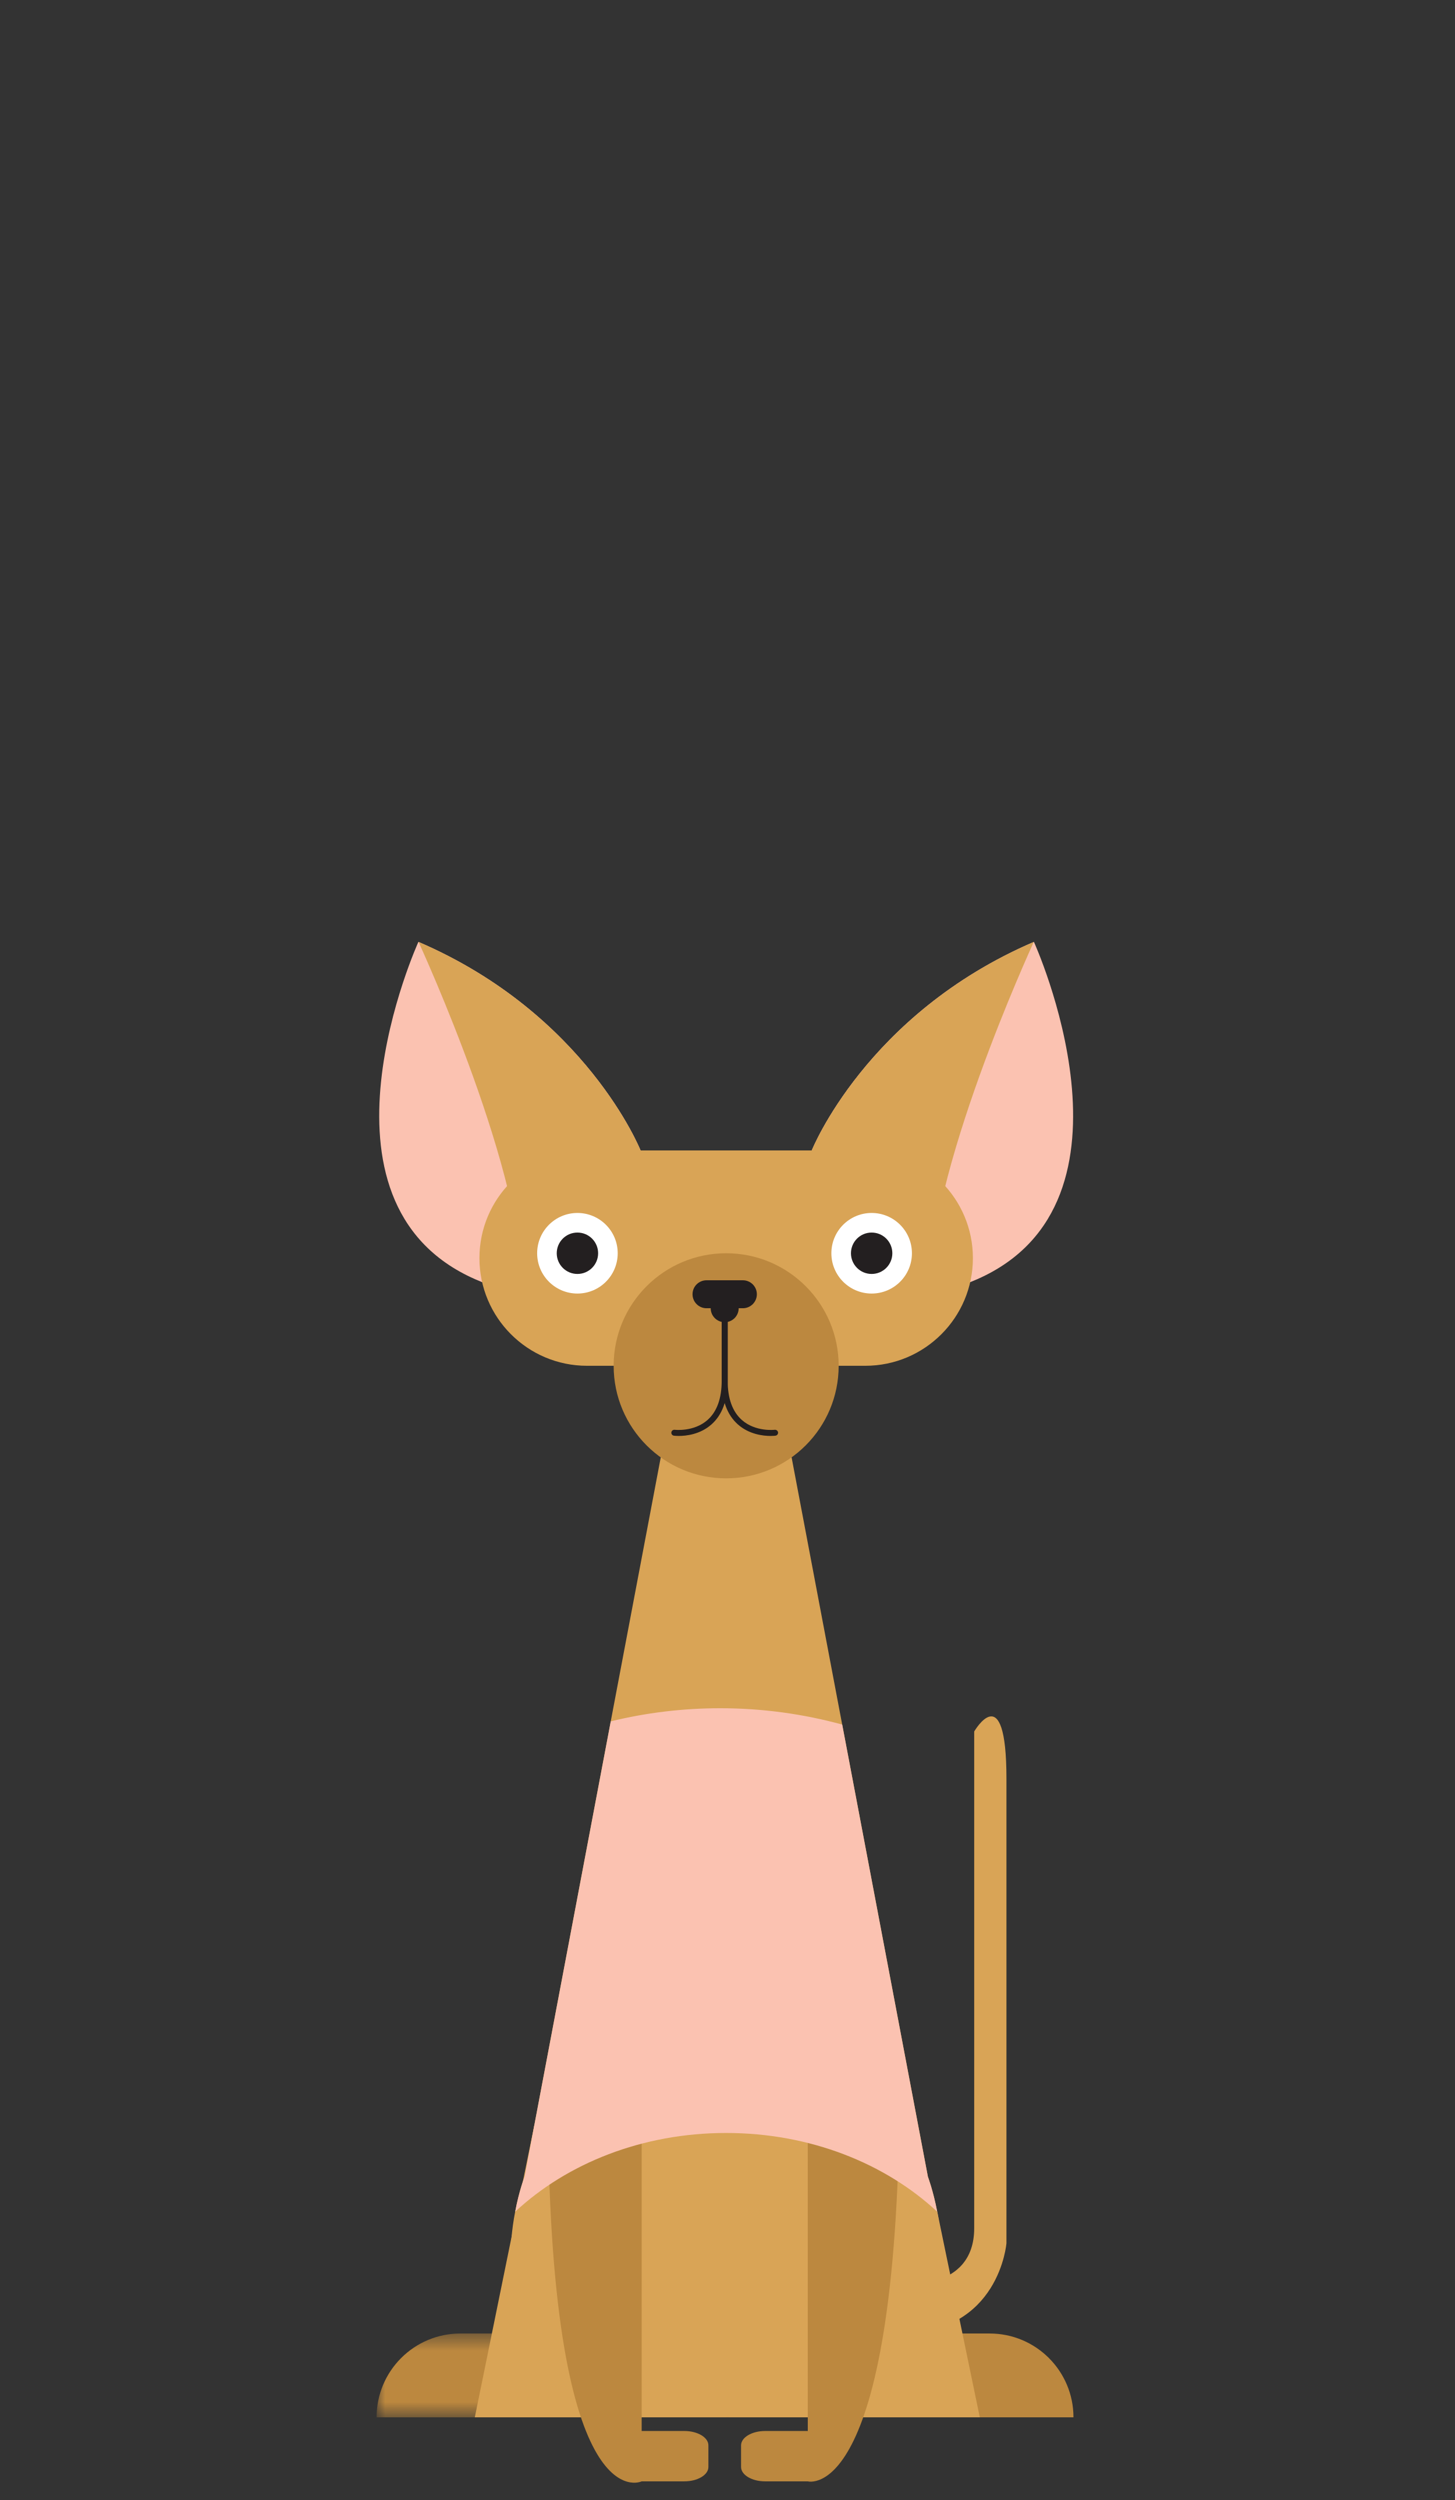
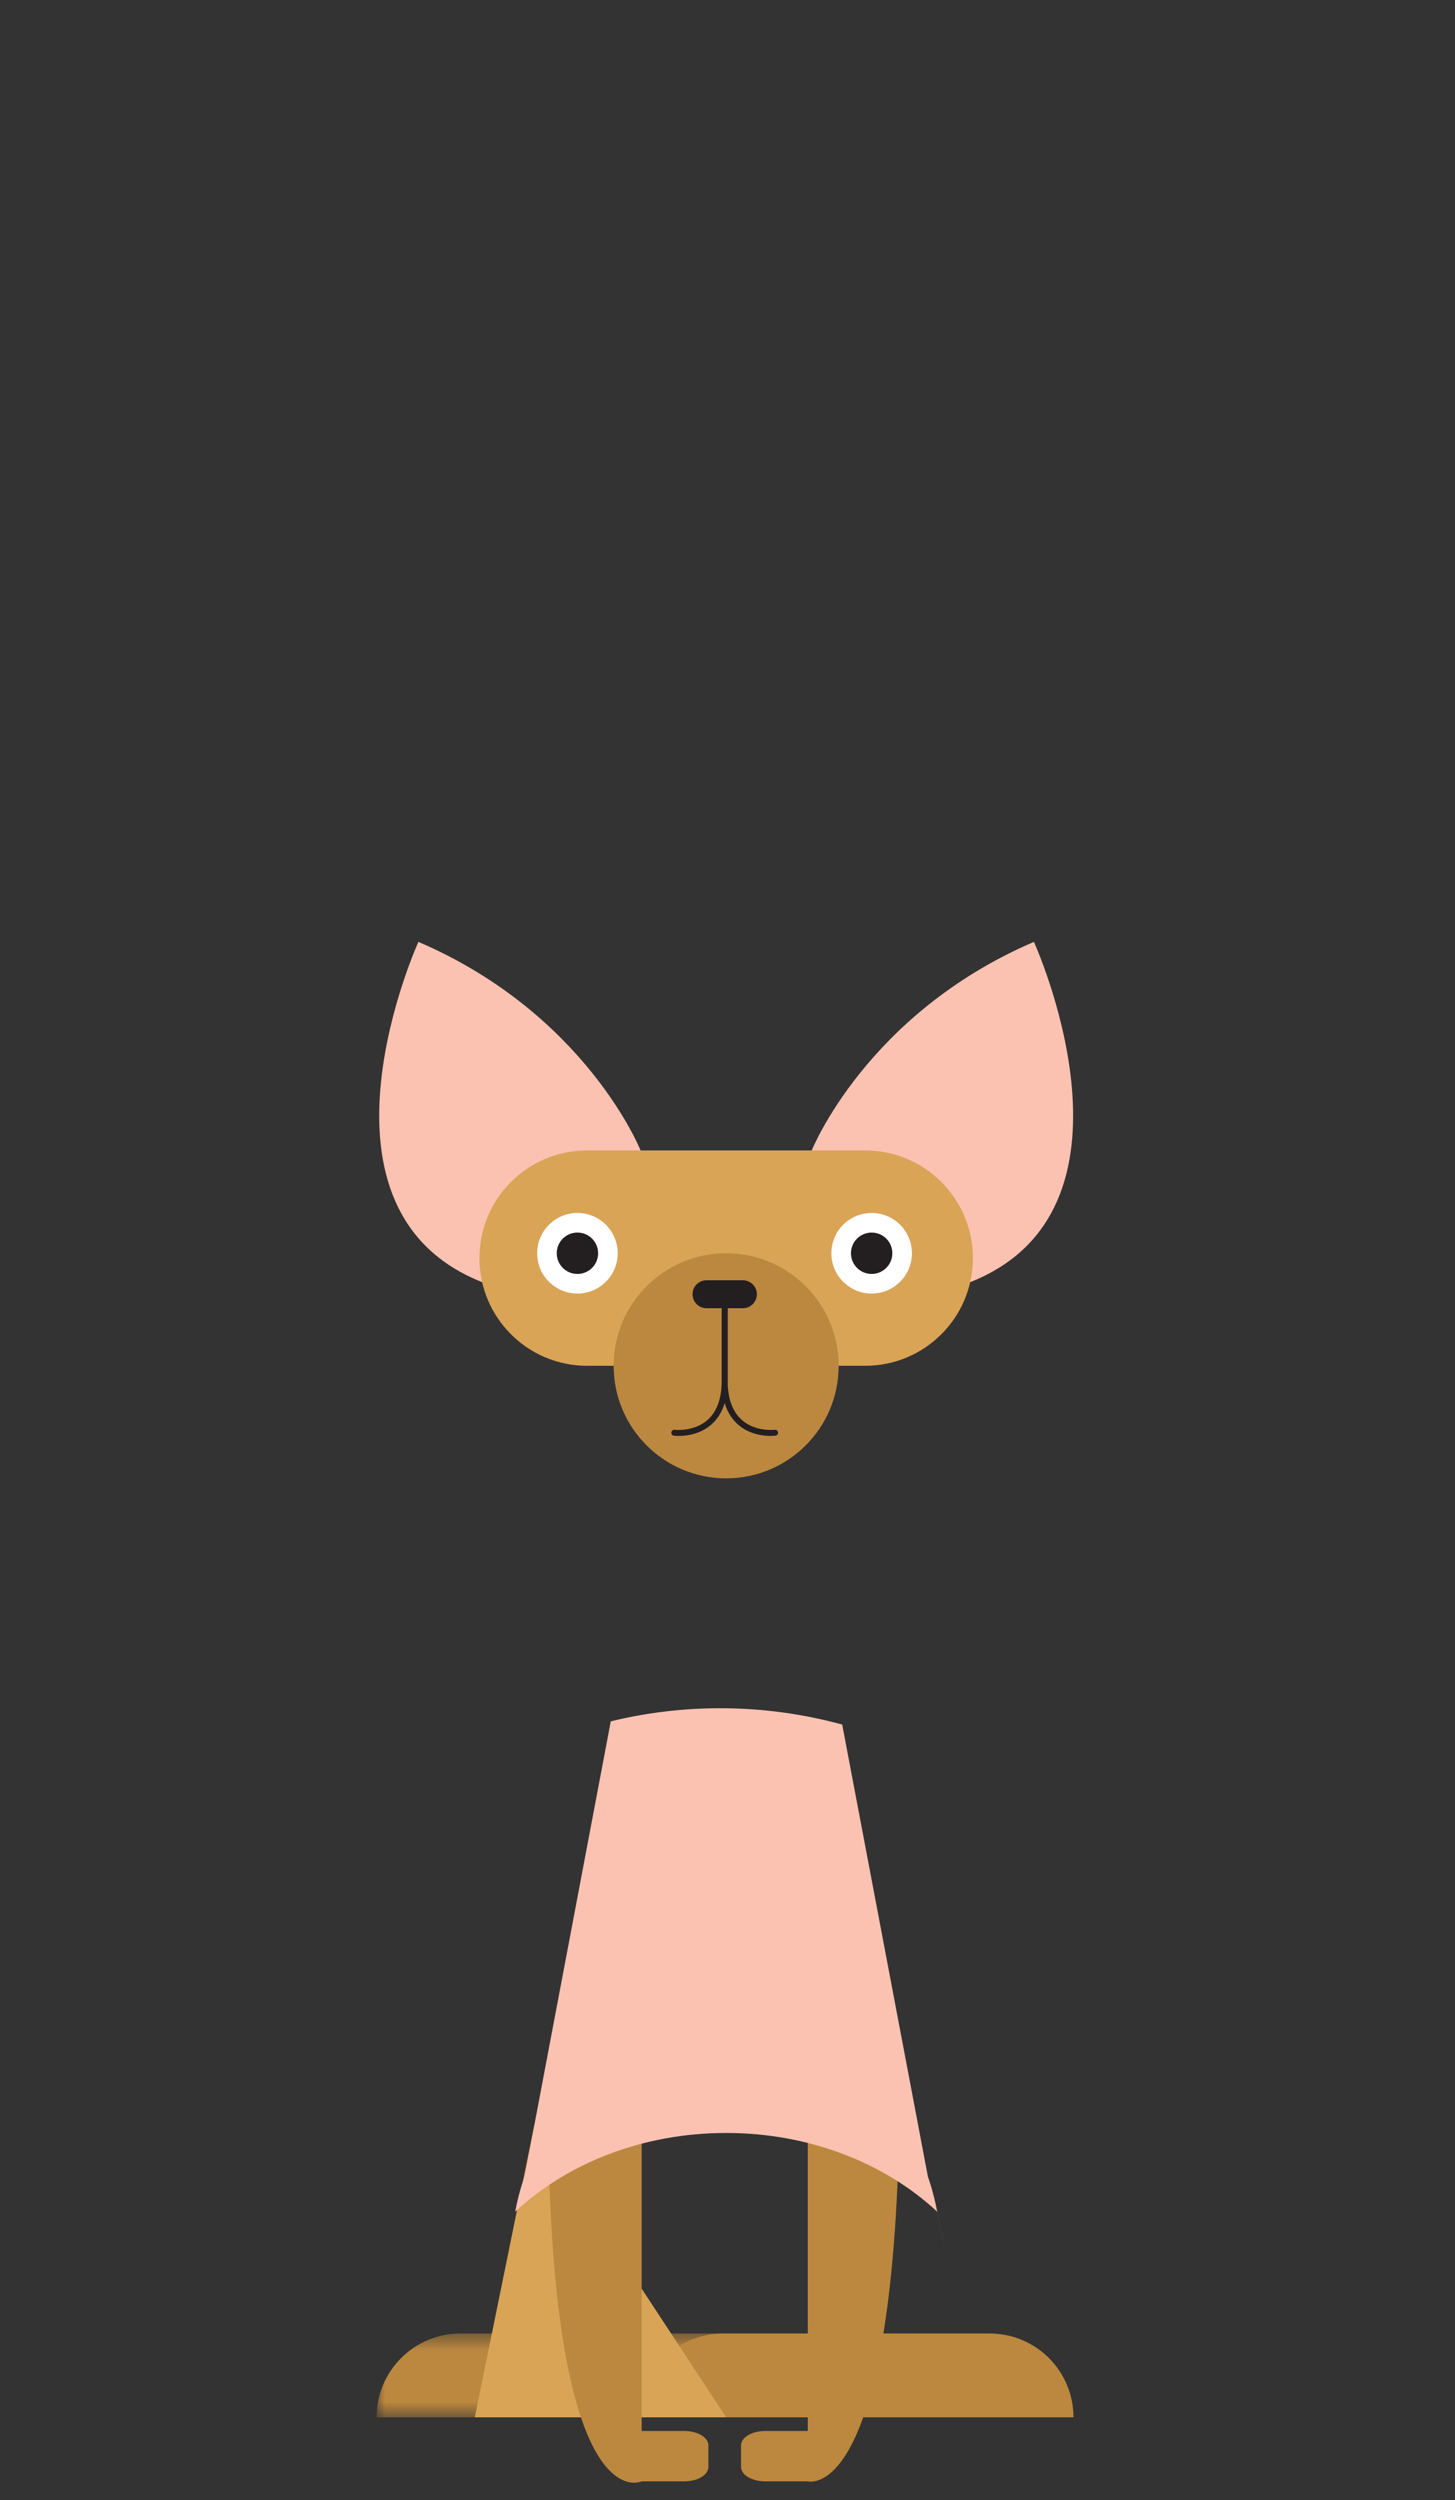
<svg xmlns="http://www.w3.org/2000/svg" height="146" viewBox="0 0 85 146" width="85">
  <rect x="0" y="0" width="85" height="146" fill="#333333" stroke="none" />
  <mask id="a" fill="#fff">
    <path d="m0 .499h25.357v4.894h-25.357z" fill="#fff" fill-rule="evenodd" />
  </mask>
  <g fill="none" fill-rule="evenodd" transform="translate(22 55)">
    <path d="m20.462.499h-15.567c-2.704 0-4.895 2.191-4.895 4.894h25.357c0-2.703-2.191-4.894-4.895-4.894" fill="#bc883f" mask="url(#a)" transform="translate(0 80.774)" />
    <path d="m35.816 81.273h-15.567c-2.704 0-4.895 2.191-4.895 4.894h25.357c0-2.703-2.192-4.894-4.895-4.894" fill="#bc883f" />
    <g fill="#d9a456">
      <path d="m9.215 69.107-3.477 17.06h14.682z" />
-       <path d="m32.752 74.159 2.487 12.008h-14.682z" />
-       <path d="m34.912 46.116v29.005c0 3.767-4.35 3.264-4.35 3.264v2.888c5.82 0 6.234-5.273 6.234-5.273v-27.121c0-6.026-1.884-2.762-1.884-2.762" />
-       <path d="m20.423 86.167c-13.074 0-13.081-8.101-12.329-12.002.23-1.232.55-2.047.55-2.047l5.036-26.595 3.727-19.67h6.032l3.761 19.858 5.008 26.406s.307.808.544 2.041c.76 3.893.76 12.008-12.329 12.008" />
+       <path d="m32.752 74.159 2.487 12.008z" />
    </g>
    <path d="m8.499 20.586v-.008c-.816-.141-1.733-.432-2.752-.878-10.227-4.509-3.302-19.7-3.302-19.7l.008.008c9.795 4.211 12.971 12.179 12.971 12.179s.456 9.748-6.924 8.399" fill="#fbc2b1" />
-     <path d="m8.499 20.586v-.008c.259-6.846-5.866-20.163-6.046-20.57 9.795 4.211 12.971 12.179 12.971 12.179s.456 9.748-6.924 8.399" fill="#d9a456" />
    <path d="m32.345 20.586v-.008c.816-.141 1.733-.432 2.752-.878 10.227-4.509 3.302-19.7 3.302-19.7l-.008.008c-9.795 4.211-12.971 12.179-12.971 12.179s-.455 9.748 6.924 8.399" fill="#fbc2b1" />
-     <path d="m32.345 20.586v-.008c-.259-6.846 5.866-20.163 6.046-20.57-9.795 4.211-12.971 12.179-12.971 12.179s-.455 9.748 6.924 8.399" fill="#d9a456" />
    <path d="m34.836 18.473c0 3.472-2.816 6.287-6.288 6.287h-16.253c-3.472 0-6.287-2.816-6.287-6.287 0-3.472 2.815-6.288 6.287-6.288h16.253c3.472 0 6.288 2.816 6.288 6.288" fill="#d9a456" />
    <path d="m26.994 24.76c0 3.63-2.942 6.573-6.573 6.573-3.63 0-6.572-2.942-6.572-6.573 0-3.63 2.942-6.572 6.572-6.572 3.63 0 6.573 2.942 6.573 6.572" fill="#bc883f" />
    <path d="m14.086 18.188c0 1.3-1.053 2.353-2.353 2.353-1.299 0-2.353-1.053-2.353-2.353 0-1.299 1.054-2.353 2.353-2.353 1.3 0 2.353 1.054 2.353 2.353" fill="#fff" />
    <path d="m22.215 20.582c0 .451-.366.817-.817.817h-2.124c-.451 0-.817-.366-.817-.817s.366-.816.817-.816h2.124c.451 0 .817.365.817.816" fill="#231f20" />
-     <path d="m21.153 21.399c0 .451-.366.816-.817.816-.451 0-.817-.365-.817-.816s.366-.817.817-.817c.451 0 .817.366.817.817" fill="#231f20" />
    <path d="m17.977 86.966h-2.491v-25.638l-5.479 5.956c0 25.267 5.479 22.623 5.479 22.623h2.491c.777 0 1.407-.376 1.407-.84v-1.261c0-.465-.629-.84-1.407-.84" fill="#bc883f" />
    <path d="m25.19 61.328v25.638h-2.491c-.777 0-1.407.376-1.407.84v1.261c0 .464.629.84 1.407.84h2.491s5.372 1.519 5.372-23.748z" fill="#bc883f" />
    <path d="m17.652 28.857c-.162 0-.266-.013-.281-.015-.096-.012-.163-.099-.151-.194.012-.096.1-.159.194-.151.012.003 1.123.131 1.918-.571.55-.486.829-1.258.829-2.295v-4.231c0-.096.078-.174.174-.174.096 0 .174.078.174.174v4.231c0 1.143-.32 2.003-.951 2.558-.66.583-1.483.668-1.908.668" fill="#231f20" />
    <path d="m23.02 28.857c-.424 0-1.247-.085-1.908-.668-.631-.556-.95-1.415-.95-2.558v-4.231c0-.096.078-.174.174-.174.096 0 .174.078.174.174v4.231c0 1.037.28 1.809.83 2.295.795.702 1.906.574 1.918.571.094-.007.182.055.195.151.011.096-.056.182-.151.194-.014.002-.119.015-.281.015" fill="#231f20" />
    <path d="m12.942 18.188c0 .668-.541 1.209-1.209 1.209-.668 0-1.209-.541-1.209-1.209 0-.668.541-1.209 1.209-1.209.668 0 1.209.541 1.209 1.209" fill="#231f20" />
    <path d="m31.274 18.188c0 1.3-1.054 2.353-2.353 2.353-1.3 0-2.353-1.053-2.353-2.353 0-1.299 1.053-2.353 2.353-2.353 1.299 0 2.353 1.054 2.353 2.353" fill="#fff" />
    <path d="m30.13 18.188c0 .668-.541 1.209-1.209 1.209s-1.209-.541-1.209-1.209c0-.668.541-1.209 1.209-1.209s1.209.541 1.209 1.209" fill="#231f20" />
    <path d="m32.752 74.159c-.237-1.232-.544-2.041-.544-2.041l-5.007-26.406c-2.271-.62-4.66-.954-7.126-.954-2.201 0-4.346.265-6.394.766l-5.036 26.594s-.32.814-.549 2.044c3.03-2.825 7.427-4.6 12.324-4.6 4.9 0 9.299 1.776 12.329 4.597.736 3.771.738 3.771.003-.001" fill="#fbc2b1" />
  </g>
</svg>